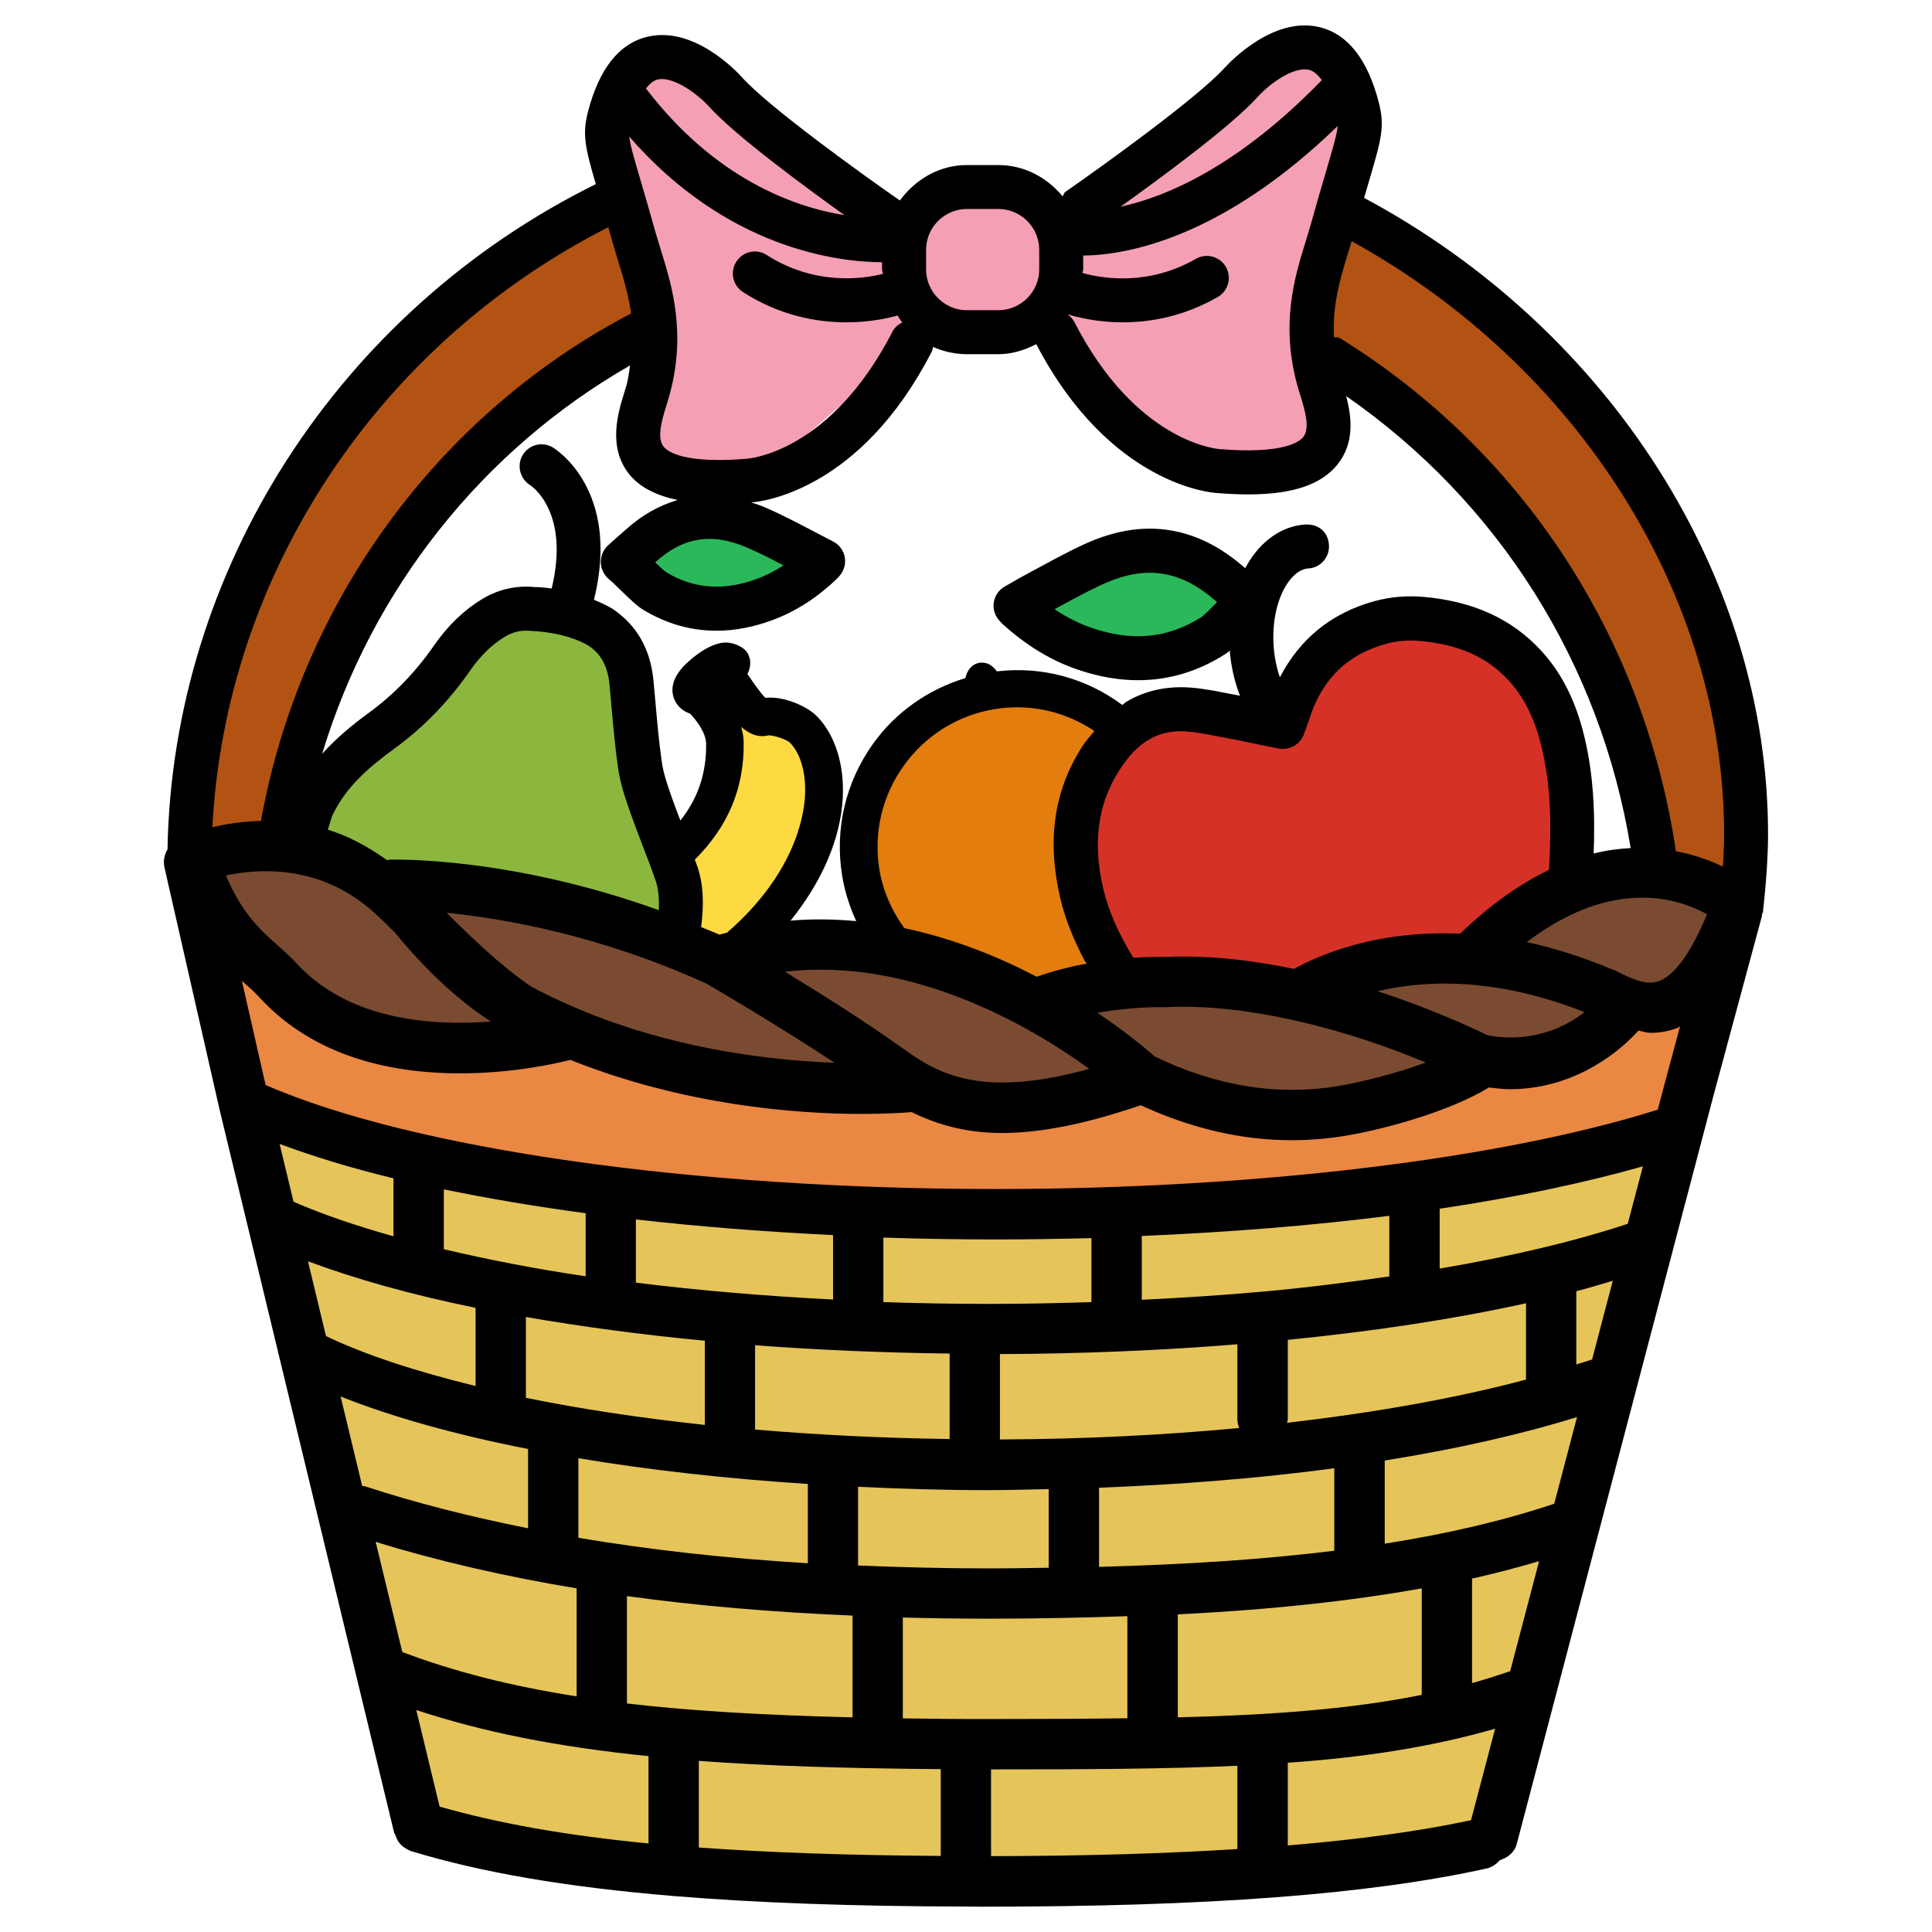
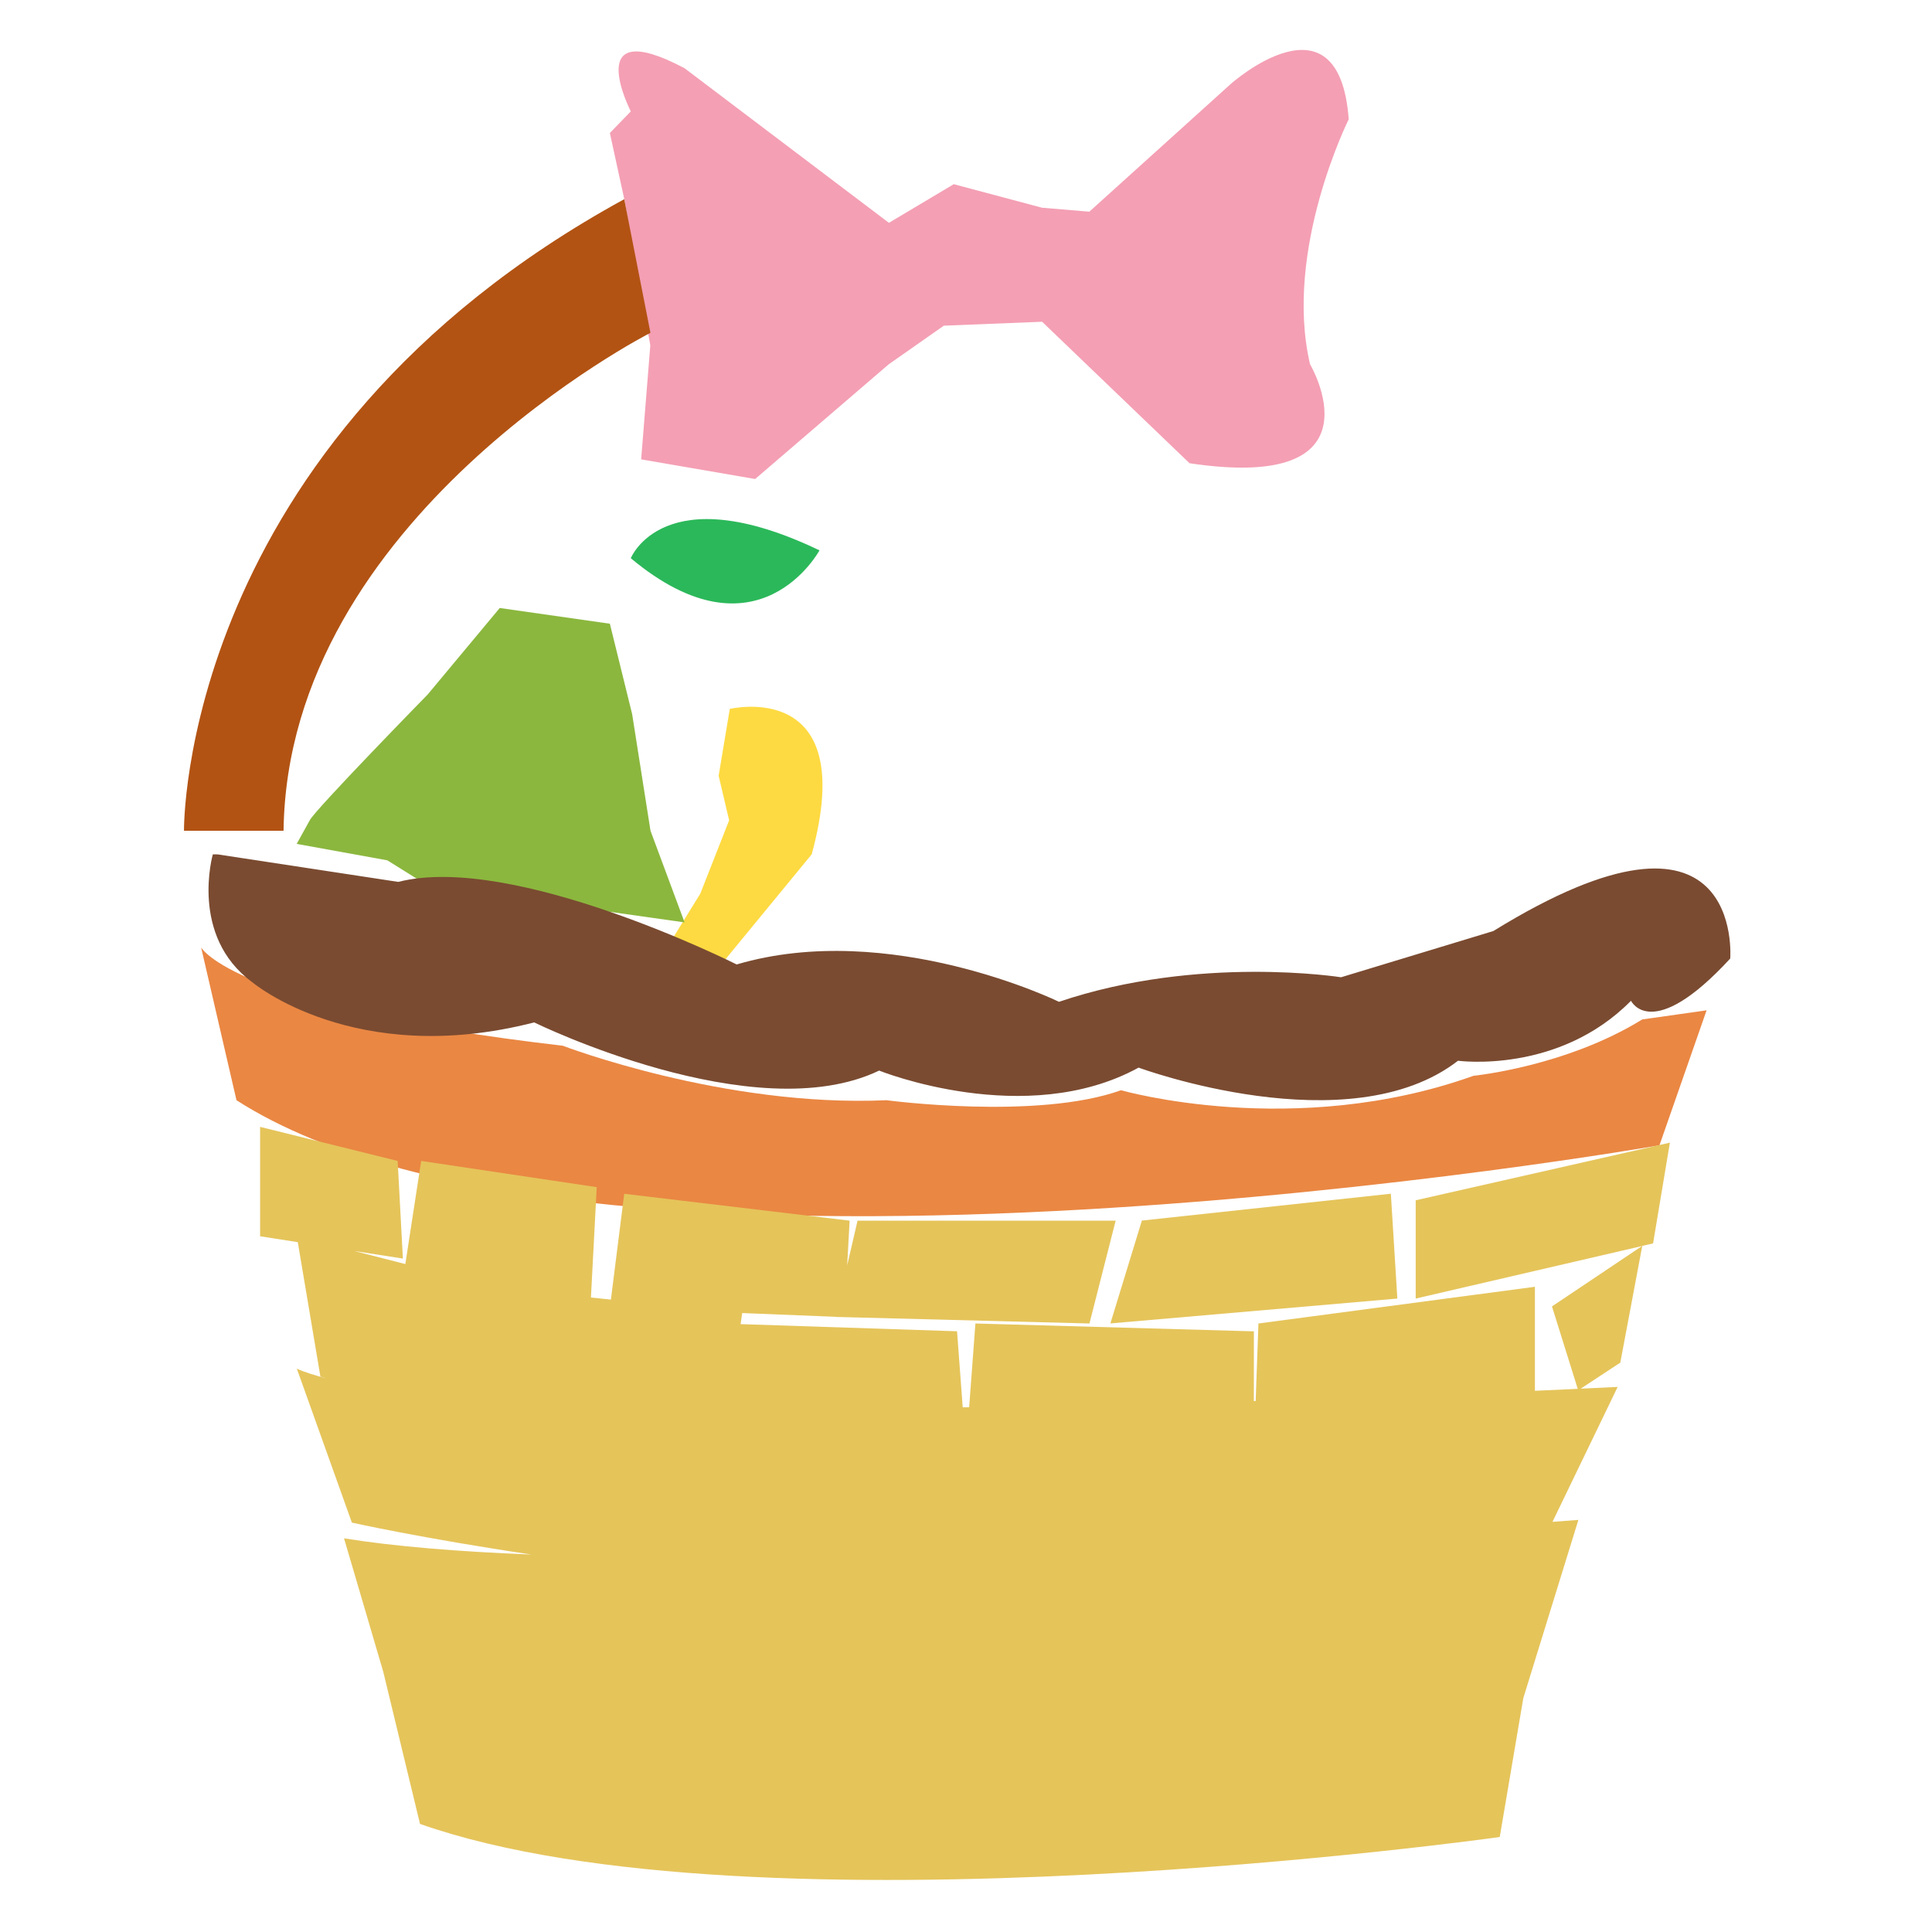
<svg xmlns="http://www.w3.org/2000/svg" id="Layer_1" style="enable-background:new 0 0 30 30;" version="1.1" viewBox="0 0 30 30" xml:space="preserve">
  <style type="text/css">
	.st0{fill:#F49FB4;}
	.st1{fill:#E27D0E;}
	.st2{fill:#D53127;}
	.st3{fill:#FDDA42;}
	.st4{fill:#2BB85A;}
	.st5{fill:#8BB73E;}
	.st6{fill:#B25313;}
	.st7{fill:#EA8743;}
	.st8{fill:#7A4B31;}
	.st9{fill:#E5C45A;}
</style>
  <g>
    <path class="st0" d="M9.795,1.73c0,0-0.783-1.526,0.834-0.671l3.174,2.401l1.007-0.6l1.373,0.366l0.732,0.061l2.197-1.984   c0,0,1.679-1.495,1.831,0.549c0,0-1.015,2.029-0.601,3.803c0,0,1.181,1.996-1.871,1.538l-2.289-2.197l-1.526,0.061l-0.855,0.599   l-2.075,1.782l-1.77-0.305l0.142-1.77L9.694,3.093L9.47,2.065L9.795,1.73z" />
-     <path class="st1" d="M17.242,10.995c0,0-4.049-1.697-3.835,2.668c0,0,0.192,1.457,1.914,1.76l1.535-0.248l-0.031-1.145   C16.825,14.029,16.683,11.715,17.242,10.995z" />
-     <path class="st2" d="M19.704,11.313c0,0-3.133-1.75-2.971,2.564l0.59,1.298l2.787,0.248l1.369-0.448h1.643l1.133-1.099   c0,0,0.983-2.726-1.295-4.191c0,0-2.564-0.473-3.011,1.31L19.704,11.313z" />
-     <path class="st3" d="M11.332,11.008c0,0,2.024-0.488,1.272,2.258L11.179,15l-0.732-0.431l-0.061-0.977l0.427-0.692l0.448-1.139   l-0.163-0.692L11.332,11.008z" />
+     <path class="st3" d="M11.332,11.008c0,0,2.024-0.488,1.272,2.258L11.179,15l-0.732-0.431l0.427-0.692l0.448-1.139   l-0.163-0.692L11.332,11.008z" />
    <path class="st4" d="M9.795,8.668c0,0,0.509-1.282,2.93-0.122C12.725,8.546,11.769,10.316,9.795,8.668z" />
-     <path class="st4" d="M16.184,9.394c0,0,0.509-1.282,2.93-0.122C19.114,9.272,18.158,11.042,16.184,9.394z" />
    <path class="st5" d="M4.81,12.737c0.081-0.163,1.831-1.953,1.831-1.953l1.119-1.343L9.47,9.685l0.346,1.404l0.285,1.811   l0.529,1.423l-1.16-0.164l-2.625-0.282l-0.831-0.518l-1.407-0.255L4.81,12.737z" />
    <path class="st6" d="M2.857,12.9c0,0-0.081-6.023,6.836-9.807l0.407,2.075c0,0-5.635,2.869-5.697,7.732H2.857z" />
    <path class="st7" d="M26.5,15.688l-0.732,2.096c0,0-16.501,2.893-22.096-0.7l-0.549-2.372c0,0,0.509,0.936,5.616,1.526   c0,0,2.503,0.96,5.026,0.846c0,0,2.34,0.313,3.642-0.155c0,0,2.686,0.773,5.473-0.224c0,0,1.434-0.142,2.62-0.875L26.5,15.688z" />
    <path class="st8" d="M3.305,13.266c0,0-0.366,1.267,0.61,1.984c0,0,1.587,1.343,4.38,0.626c0,0,3.418,1.679,5.356,0.748   c0,0,2.274,0.916,4.029-0.046c0,0,3.266,1.206,4.96-0.107c0,0,1.557,0.214,2.686-0.931c0,0,0.32,0.671,1.541-0.656   c0,0,0.229-2.838-3.678-0.427l-2.365,0.718c0,0-2.213-0.352-4.38,0.381c0,0-2.625-1.282-5.005-0.58c0,0-3.459-1.74-5.255-1.282   l-2.803-0.427" />
    <path class="st9" d="M25.93,17.743l-3.947,0.895v1.526l3.515-0.816l-1.399,0.938l0.4,1.28c-0.188,0.009-0.401,0.018-0.665,0.03   v-1.615l-4.293,0.57l-0.043,1.204c-0.009,0-0.018,0.001-0.028,0.001v-1.083l-4.324-0.122l-0.097,1.301   c-0.033,0-0.067,0.001-0.1,0.001l-0.088-1.181L11.5,20.561l0.025-0.172l1.445,0.058l0,0.002l3.947,0.102l0.407-1.597h-4.008   l-0.161,0.694l0.038-0.694l-3.5-0.417L9.486,20.18l-0.31-0.032l0.09-1.714L6.54,18.027l-0.246,1.601l-0.795-0.203l0.757,0.118   l-0.081-1.516l-2.136-0.529v1.699l0.585,0.091l0.351,2.086l0.097,0.03c-0.183-0.047-0.345-0.097-0.463-0.152l0.855,2.391   c0,0,1.075,0.241,2.788,0.496c-1.133-0.045-2.132-0.126-2.91-0.252l0.61,2.075l0.57,2.36c5.209,1.831,16.766,0.203,16.766,0.203   l0.366-2.157l0.855-2.767c0,0-0.145,0.011-0.402,0.03l1.012-2.095c0,0-0.217,0.011-0.574,0.027l0.615-0.404l0.341-1.813   l0.168-0.039L25.93,17.743z" />
    <polygon class="st9" points="21.698,20.164 21.597,18.536 17.731,18.953 17.242,20.55  " />
-     <path class="st6" d="M21.169,3.459c0,0-1.221,0.57-0.692,2.116c0,0,4.313,2.362,5.453,7.936l1.221,0.366   C27.151,13.877,27.517,6.186,21.169,3.459z" />
-     <path d="M21.182,3.073c0.023-0.077,0.046-0.16,0.066-0.226c0.204-0.694,0.259-0.881,0.161-1.259   c-0.172-0.667-0.482-1.06-0.919-1.166c-0.716-0.176-1.396,0.546-1.471,0.628c-0.42,0.467-1.928,1.549-2.474,1.928   c-0.025,0.017-0.026,0.048-0.045,0.07c-0.242-0.29-0.592-0.485-0.999-0.485h-0.486c-0.434,0-0.802,0.225-1.042,0.55   c-0.56-0.388-2.037-1.45-2.452-1.913c-0.075-0.083-0.746-0.805-1.472-0.628C9.611,0.678,9.302,1.07,9.13,1.737   C9.04,2.086,9.085,2.289,9.252,2.859C5.262,4.832,2.678,8.844,2.601,13.19c-0.049,0.083-0.07,0.183-0.046,0.285l0.857,3.766   l2.709,11.221c0.002,0.008,0.01,0.012,0.013,0.02c0.023,0.075,0.062,0.143,0.124,0.193c0.006,0.004,0.012,0.005,0.018,0.01   c0.034,0.024,0.069,0.047,0.111,0.06c1.096,0.333,2.407,0.557,4.057,0.695c0.006,0,0.011,0.003,0.017,0.003   c0.003,0,0.005-0.001,0.007-0.001c1.274,0.105,2.756,0.159,4.52,0.163c0.004,0,0.007,0.002,0.01,0.002   c0.003,0,0.006-0.002,0.01-0.002c0.082,0,0.155,0.002,0.239,0.002c3.515,0,6.005-0.189,7.837-0.593   c0.084-0.019,0.151-0.068,0.204-0.128c0.122-0.04,0.229-0.12,0.264-0.253l3.042-11.571V17.06l0.764-2.831   c0.003-0.012,0-0.023,0.002-0.035c0.002-0.011,0.014-0.017,0.015-0.029c0.052-0.474,0.079-0.882,0.079-1.214   C27.455,8.966,24.999,5.116,21.182,3.073z M19.528,1.506c0.183-0.204,0.56-0.479,0.8-0.421c0.07,0.017,0.136,0.076,0.197,0.159   c-1.297,1.338-2.41,1.811-3.126,1.966C18.032,2.758,19.129,1.95,19.528,1.506z M16.588,4.884c0.195,0.057,0.484,0.121,0.848,0.121   c0.43,0,0.946-0.091,1.473-0.393c0.164-0.094,0.22-0.303,0.127-0.467c-0.094-0.164-0.304-0.219-0.466-0.126   c-0.732,0.42-1.434,0.311-1.762,0.22c0.001-0.02,0.012-0.037,0.012-0.057V3.968c0.686-0.006,2.164-0.278,3.951-2.011   c-0.009,0.116-0.058,0.29-0.178,0.697c-0.064,0.215-0.143,0.486-0.241,0.837l-0.074,0.247c-0.173,0.554-0.409,1.313-0.115,2.31   l0.029,0.093c0.066,0.214,0.156,0.507,0.045,0.645c-0.067,0.083-0.329,0.266-1.294,0.188c-0.052-0.003-1.304-0.112-2.26-1.973   c-0.024-0.046-0.057-0.082-0.096-0.112C16.586,4.888,16.587,4.886,16.588,4.884z M14.38,3.88c0-0.35,0.285-0.635,0.635-0.635h0.486   c0.351,0,0.636,0.285,0.636,0.635v0.302c0,0.35-0.285,0.635-0.636,0.635h-0.486c-0.35,0-0.635-0.285-0.635-0.635V3.88z    M14.467,5.462c0.012-0.024,0.015-0.05,0.021-0.075c0.162,0.071,0.339,0.113,0.527,0.113h0.486c0.215,0,0.41-0.064,0.59-0.156   c1.147,2.2,2.745,2.309,2.801,2.311c0.176,0.015,0.34,0.022,0.491,0.022c0.688,0,1.133-0.151,1.385-0.464   c0.273-0.34,0.218-0.748,0.135-1.063c2.367,1.643,3.951,4.154,4.418,7.019c-0.182,0.009-0.373,0.034-0.575,0.084   c0.021-0.559,0.011-1.248-0.175-1.935c-0.136-0.5-0.348-0.9-0.649-1.224c-0.451-0.485-1.042-0.755-1.809-0.825   c-0.269-0.024-0.529-0.001-0.779,0.068c-0.672,0.187-1.154,0.591-1.46,1.18c-0.054-0.156-0.089-0.33-0.099-0.513   c-0.018-0.328,0.045-0.649,0.175-0.879c0.102-0.182,0.235-0.29,0.364-0.298c0.189-0.01,0.333-0.172,0.322-0.361   c-0.01-0.188-0.141-0.328-0.361-0.322c-0.368,0.021-0.704,0.256-0.922,0.647c-0.006,0.01-0.011,0.021-0.017,0.031L19.309,8.8   c-0.33-0.285-0.665-0.462-1.023-0.543c-0.467-0.105-0.947-0.039-1.465,0.201c-0.22,0.102-0.435,0.217-0.65,0.334l-0.23,0.124   c-0.078,0.041-0.154,0.085-0.231,0.13l-0.109,0.062c-0.088,0.05-0.149,0.136-0.168,0.235c-0.018,0.099,0.008,0.201,0.072,0.279   l0.058,0.064c0.371,0.335,0.751,0.567,1.164,0.709c0.825,0.284,1.597,0.206,2.289-0.232c0.026-0.016,0.052-0.035,0.08-0.059   c0.019,0.246,0.075,0.483,0.158,0.699l-0.157-0.03c-0.157-0.031-0.314-0.062-0.472-0.082c-0.428-0.058-0.807,0.012-1.132,0.204   c-0.024,0.014-0.043,0.037-0.066,0.052c-0.558-0.416-1.246-0.605-1.948-0.522c-0.063-0.089-0.156-0.152-0.27-0.133   c-0.123,0.021-0.194,0.122-0.218,0.237c-0.575,0.176-1.078,0.523-1.434,1.02c-0.429,0.599-0.599,1.33-0.479,2.056   c0.04,0.242,0.116,0.476,0.217,0.698c-0.332-0.03-0.672-0.038-1.019-0.007c0.481-0.598,0.775-1.259,0.81-1.902   c0.028-0.518-0.117-0.98-0.397-1.268c-0.165-0.169-0.53-0.32-0.804-0.29c-0.079-0.076-0.206-0.264-0.258-0.34   c-0.007-0.01-0.014-0.021-0.021-0.03c0.039-0.078,0.076-0.202-0.003-0.332c-0.044-0.073-0.159-0.131-0.259-0.149   c-0.296-0.064-0.675,0.296-0.753,0.387c-0.173,0.199-0.165,0.366-0.127,0.47c0.025,0.069,0.089,0.183,0.254,0.241   c0.087,0.092,0.242,0.288,0.247,0.463c0.005,0.462-0.126,0.849-0.4,1.195c-0.042-0.111-0.085-0.22-0.125-0.334   c-0.071-0.202-0.138-0.392-0.164-0.578c-0.042-0.298-0.07-0.598-0.096-0.899l-0.034-0.37c-0.048-0.483-0.257-0.852-0.636-1.107   c-0.094-0.056-0.191-0.1-0.287-0.139c0.422-1.71-0.597-2.342-0.644-2.369C8.415,6.85,8.212,6.907,8.116,7.066   c-0.095,0.16-0.042,0.369,0.116,0.467C8.26,7.551,8.853,7.954,8.566,9.138C8.416,9.117,8.318,9.115,8.317,9.117   C8.021,9.086,7.741,9.149,7.485,9.303c-0.282,0.171-0.533,0.413-0.747,0.722c-0.284,0.41-0.624,0.761-1.01,1.043   c-0.252,0.183-0.502,0.39-0.725,0.636c0.767-2.54,2.476-4.708,4.781-6.03C9.766,5.783,9.756,5.887,9.722,6.005L9.696,6.088   c-0.099,0.32-0.264,0.854,0.075,1.276c0.163,0.202,0.416,0.33,0.752,0.4c-0.286,0.084-0.555,0.232-0.816,0.469l-0.091,0.08   C9.549,8.372,9.473,8.438,9.43,8.48c-0.071,0.069-0.105,0.168-0.1,0.268c0.006,0.099,0.057,0.193,0.135,0.254   c0.034,0.026,0.093,0.086,0.16,0.15c0.168,0.163,0.276,0.266,0.368,0.32c0.359,0.215,0.737,0.322,1.132,0.322   c0.284,0,0.576-0.056,0.875-0.167c0.358-0.134,0.684-0.343,0.994-0.638c0.016-0.014,0.047-0.052,0.06-0.069   c0.06-0.08,0.082-0.182,0.061-0.28c-0.021-0.097-0.084-0.181-0.172-0.228l-0.494-0.258c-0.187-0.096-0.375-0.192-0.568-0.275   c-0.073-0.032-0.144-0.053-0.215-0.077C11.852,7.788,13.367,7.604,14.467,5.462z M21.39,15.391   c0.728-0.171,1.817-0.226,3.215,0.325c-0.312,0.245-0.832,0.482-1.503,0.361C22.844,15.951,22.213,15.659,21.39,15.391z    M22.139,16.499c-0.456,0.169-0.978,0.297-1.324,0.359c-0.952,0.166-1.923,0.013-2.882-0.452c-0.128-0.112-0.44-0.375-0.892-0.679   c0.555-0.099,1.004-0.088,1.035-0.087c0.671-0.034,1.351,0.056,1.983,0.195c0.016,0.004,0.032,0.009,0.048,0.011   C20.914,16.026,21.637,16.288,22.139,16.499z M20.095,15.045c-0.647-0.134-1.338-0.217-2.022-0.186   c-0.018,0-0.202-0.005-0.475,0.013c-0.216-0.352-0.384-0.713-0.47-1.085c-0.163-0.707-0.081-1.303,0.251-1.823   c0.145-0.227,0.292-0.38,0.462-0.48c0.193-0.114,0.418-0.153,0.693-0.115c0.145,0.02,0.288,0.048,0.432,0.076l0.233,0.044   c0.076,0.014,0.187,0.038,0.3,0.062c0.135,0.029,0.274,0.058,0.367,0.074c0.169,0.026,0.335-0.074,0.385-0.236   c0.002-0.005,0.004-0.01,0.006-0.015c0.021-0.059,0.06-0.167,0.065-0.181c0.195-0.634,0.586-1.025,1.196-1.194   c0.17-0.048,0.352-0.063,0.535-0.046c0.599,0.054,1.034,0.247,1.369,0.608c0.223,0.241,0.384,0.548,0.49,0.938   c0.178,0.658,0.175,1.323,0.147,1.888l-0.007,0.121c-0.433,0.207-0.896,0.525-1.379,0.99C21.342,14.44,20.442,14.85,20.095,15.045z    M18.899,9.348c-0.094,0.097-0.192,0.198-0.248,0.237c-0.516,0.327-1.073,0.381-1.701,0.164c-0.199-0.068-0.39-0.165-0.575-0.29   l0.121-0.065c0.201-0.109,0.403-0.218,0.61-0.314c0.383-0.177,0.711-0.226,1.029-0.155c0.25,0.056,0.481,0.181,0.727,0.393   L18.899,9.348z M10.969,15.273c0.081,0.047,1.081,0.629,1.991,1.23c-1.173-0.044-3.012-0.277-4.709-1.182   c-0.464-0.313-0.93-0.763-1.316-1.147C7.825,14.262,9.312,14.52,10.969,15.273z M6.045,13.349c-0.011,0-0.02,0.008-0.031,0.01   c-0.308-0.219-0.619-0.384-0.924-0.476c0.031-0.083,0.044-0.164,0.085-0.249c0.204-0.412,0.529-0.704,0.955-1.014   c0.448-0.327,0.841-0.732,1.169-1.206c0.159-0.229,0.34-0.406,0.539-0.526C7.967,9.81,8.094,9.779,8.276,9.799   c0.005,0,0.503,0.013,0.866,0.229c0.192,0.13,0.295,0.32,0.322,0.598l0.033,0.364c0.028,0.312,0.056,0.624,0.1,0.935   c0.036,0.252,0.117,0.484,0.197,0.711c0.06,0.17,0.124,0.338,0.189,0.506c0.068,0.176,0.136,0.352,0.197,0.531   c0.047,0.137,0.057,0.291,0.05,0.46C7.911,13.298,6.125,13.347,6.045,13.349z M11.509,11.287c0.124,0.109,0.263,0.171,0.419,0.132   c0.072-0.007,0.285,0.059,0.34,0.115c0.166,0.171,0.251,0.472,0.232,0.827c-0.019,0.345-0.182,1.229-1.211,2.121   c-0.039,0.011-0.078,0.019-0.117,0.031c-0.097-0.043-0.19-0.077-0.285-0.117c0.046-0.353,0.037-0.665-0.06-0.946   c-0.012-0.034-0.026-0.068-0.038-0.102c0.51-0.507,0.767-1.098,0.759-1.816C11.547,11.448,11.532,11.365,11.509,11.287z    M12.188,15.089c1.988-0.234,3.839,0.864,4.726,1.508c-1.624,0.449-2.309,0.106-2.865-0.296   C13.476,15.888,12.746,15.428,12.188,15.089z M16.462,13.94c0.081,0.351,0.228,0.691,0.404,1.024   c-0.244,0.045-0.504,0.11-0.768,0.203c-0.591-0.309-1.289-0.593-2.057-0.755c-0.192-0.269-0.33-0.575-0.385-0.903   c-0.094-0.573,0.039-1.148,0.377-1.619c0.338-0.472,0.839-0.784,1.412-0.879c0.557-0.09,1.1,0.039,1.549,0.34   c-0.064,0.079-0.13,0.149-0.191,0.244C16.366,12.278,16.255,13.045,16.462,13.94z M10.757,8.399   c0.26-0.064,0.532-0.031,0.853,0.108c0.18,0.077,0.354,0.167,0.528,0.256l0.029,0.015c-0.132,0.087-0.267,0.156-0.407,0.208   c-0.516,0.193-0.98,0.16-1.413-0.099c-0.042-0.028-0.106-0.09-0.173-0.155C10.371,8.555,10.557,8.449,10.757,8.399z M10.21,1.235   c0.234-0.057,0.618,0.217,0.801,0.421c0.393,0.438,1.466,1.229,2.102,1.685c-0.789-0.127-2.013-0.568-3.083-1.968   C10.087,1.303,10.147,1.25,10.21,1.235z M13.696,4.072v0.11c0,0.025,0.013,0.046,0.014,0.071c-0.298,0.075-1.049,0.19-1.804-0.293   c-0.16-0.103-0.371-0.057-0.472,0.103c-0.102,0.159-0.056,0.37,0.103,0.472c0.573,0.369,1.147,0.47,1.605,0.47   c0.357,0,0.632-0.06,0.795-0.106c0.024,0.036,0.045,0.074,0.073,0.108c-0.062,0.031-0.118,0.076-0.152,0.143   c-0.956,1.862-2.208,1.97-2.268,1.974c-0.959,0.078-1.219-0.106-1.286-0.189c-0.111-0.138-0.021-0.432,0.046-0.645l0.028-0.092   c0.293-0.997,0.058-1.755-0.114-2.309L10.188,3.64C10.09,3.289,10.01,3.017,9.947,2.802c-0.115-0.39-0.164-0.564-0.176-0.681   C11.277,3.853,12.996,4.07,13.696,4.072z M3.298,12.845c0.201-3.913,2.557-7.494,6.148-9.317C9.473,3.623,9.499,3.713,9.53,3.824   l0.081,0.268C9.685,4.331,9.759,4.587,9.8,4.867c-3.02,1.58-5.14,4.51-5.748,7.88C3.754,12.755,3.501,12.797,3.298,12.845z    M5.772,14.138c0.105,0.092,0.226,0.209,0.353,0.334c0.641,0.785,1.206,1.205,1.496,1.39c-0.93,0.072-2.214-0.024-3.02-0.907   c-0.085-0.093-0.181-0.179-0.286-0.272c-0.264-0.235-0.557-0.496-0.807-1.088C4.01,13.487,4.95,13.419,5.772,14.138z M4.342,17.763   c0.523,0.194,1.107,0.374,1.768,0.534v0.9C5.528,19.033,5,18.855,4.558,18.66L4.342,17.763z M4.782,19.585   c0.736,0.275,1.607,0.52,2.603,0.723v1.214c-0.907-0.222-1.704-0.479-2.323-0.775L4.782,19.585z M20.719,24.08   c-1.07,0.132-2.279,0.214-3.653,0.25v-1.229c1.281-0.049,2.512-0.149,3.653-0.302V24.08z M22.077,24.664v1.654   c-1.098,0.221-2.314,0.312-3.788,0.349v-1.599C19.732,24.996,20.975,24.861,22.077,24.664z M19.985,22.093   c0.003-0.019,0.012-0.037,0.012-0.057v-1.231c1.344-0.133,2.593-0.324,3.699-0.568v1.185   C22.626,21.708,21.363,21.934,19.985,22.093z M21.573,19.82c-0.628,0.091-1.277,0.174-1.958,0.236   c-0.003,0-0.006-0.002-0.009-0.002c-0.007,0-0.013,0.004-0.021,0.004c-0.601,0.055-1.224,0.094-1.855,0.125v-0.991   c1.349-0.057,2.643-0.161,3.843-0.313V19.82z M19.214,20.874v1.162c0,0.049,0.011,0.095,0.028,0.138   c-1.185,0.112-2.438,0.173-3.715,0.178v-1.326C16.801,21.022,18.036,20.969,19.214,20.874z M16.284,23.123v1.221   c-0.309,0.004-0.612,0.01-0.938,0.01c-0.7,0-1.368-0.018-2.022-0.045v-1.222c0.662,0.031,1.332,0.052,2.015,0.052   C15.658,23.138,15.971,23.129,16.284,23.123z M16.948,20.219c-0.523,0.017-1.051,0.028-1.584,0.028   c-0.555,0-1.105-0.01-1.647-0.028v-1.002c0.573,0.019,1.154,0.029,1.741,0.029c0.502,0,0.999-0.008,1.49-0.021V20.219z    M14.746,21.018v1.327c-1.04-0.014-2.052-0.064-3.021-0.147v-1.309C12.7,20.963,13.713,21.005,14.746,21.018z M12.544,23.043v1.231   c-1.274-0.076-2.457-0.209-3.563-0.395v-1.236C10.08,22.827,11.281,22.961,12.544,23.043z M12.936,20.179   c-1.07-0.054-2.095-0.142-3.062-0.262v-0.982c0.973,0.111,1.999,0.192,3.062,0.243V20.179z M10.945,20.819v1.307   c-0.994-0.107-1.93-0.247-2.779-0.421V20.45C9.032,20.601,9.962,20.725,10.945,20.819z M9.094,19.818   c-0.795-0.117-1.525-0.261-2.202-0.42v-0.93c0.686,0.142,1.42,0.266,2.202,0.371V19.818z M5.624,23.074l-0.335-1.389   c0.803,0.319,1.786,0.594,2.911,0.815v1.231c-0.896-0.179-1.745-0.393-2.536-0.653C5.65,23.074,5.637,23.077,5.624,23.074z    M6.247,25.653l-0.413-1.709c0.969,0.295,2.005,0.536,3.12,0.72v1.677C7.92,26.18,7.052,25.956,6.247,25.653z M10.07,28.625   c-1.291-0.125-2.34-0.314-3.244-0.572l-0.362-1.5c1.027,0.339,2.17,0.571,3.606,0.716V28.625z M9.735,26.451v-1.667   c1.093,0.151,2.261,0.25,3.503,0.303v1.58C11.87,26.634,10.717,26.567,9.735,26.451z M14.608,28.819   c-1.433-0.01-2.675-0.052-3.757-0.131v-1.345c1.063,0.079,2.31,0.117,3.757,0.128V28.819z M14.019,26.683v-1.566   c0.434,0.011,0.875,0.018,1.328,0.018c0.768,0,1.477-0.016,2.159-0.039v1.585c-0.66,0.009-1.358,0.012-2.134,0.012   C14.892,26.694,14.452,26.689,14.019,26.683z M19.214,28.712c-1.123,0.071-2.39,0.108-3.825,0.11v-1.347   c1.472,0,2.721-0.006,3.825-0.056V28.712z M22.842,28.264c-0.791,0.17-1.739,0.3-2.845,0.392v-1.284   c1.194-0.085,2.23-0.244,3.219-0.529L22.842,28.264z M23.45,25.95c-0.196,0.066-0.392,0.13-0.592,0.185v-1.623   c0.364-0.081,0.708-0.172,1.041-0.27L23.45,25.95z M24.134,23.35c-0.776,0.259-1.642,0.465-2.632,0.62v-1.291   c1.109-0.178,2.114-0.404,2.986-0.675L24.134,23.35z M24.722,21.11c-0.077,0.027-0.165,0.051-0.245,0.077V20.05   c0.197-0.051,0.381-0.107,0.566-0.162L24.722,21.11z M25.276,19.003c-0.824,0.273-1.816,0.507-2.921,0.696v-0.93   c1.171-0.175,2.231-0.396,3.156-0.658L25.276,19.003z M25.84,16.859l0,0.001l-0.001,0.002l-0.097,0.369   c-2.451,0.772-6.277,1.232-10.284,1.232c-4.701,0-9.042-0.618-11.334-1.615L3.756,15.23c0.013,0.012,0.027,0.025,0.04,0.036   c0.083,0.074,0.161,0.142,0.228,0.216c0.865,0.948,2.096,1.185,3.117,1.185c0.792,0,1.45-0.142,1.716-0.209   c1.765,0.706,3.508,0.839,4.52,0.839c0.373,0,0.642-0.017,0.78-0.028c0.401,0.197,0.848,0.324,1.407,0.324   c0.577,0,1.277-0.133,2.149-0.431c0.775,0.356,1.557,0.543,2.339,0.543c0.299,0,0.6-0.026,0.898-0.079   c0.532-0.093,1.535-0.354,2.171-0.74c0.11,0.014,0.219,0.027,0.324,0.027c0.917,0,1.62-0.492,1.996-0.909   c0.063,0.009,0.123,0.034,0.188,0.034c0.136,0,0.276-0.023,0.417-0.076c0.015-0.006,0.028-0.019,0.042-0.025L25.84,16.859z    M25.769,15.231c-0.16,0.064-0.356,0.015-0.699-0.167c-0.01-0.005-0.022-0.005-0.032-0.01c-0.47-0.195-0.917-0.337-1.331-0.425   c1.349-1.023,2.372-0.673,2.8-0.432C26.201,14.929,25.94,15.166,25.769,15.231z M26.753,13.457c-0.193-0.094-0.439-0.184-0.73-0.24   c-0.492-3.312-2.378-6.208-5.217-7.967c-0.029-0.018-0.061-0.007-0.092-0.015c-0.026-0.501,0.098-0.917,0.215-1.294l0.059-0.196   c3.524,1.943,5.784,5.515,5.784,9.206C26.772,13.102,26.765,13.272,26.753,13.457z" />
  </g>
</svg>